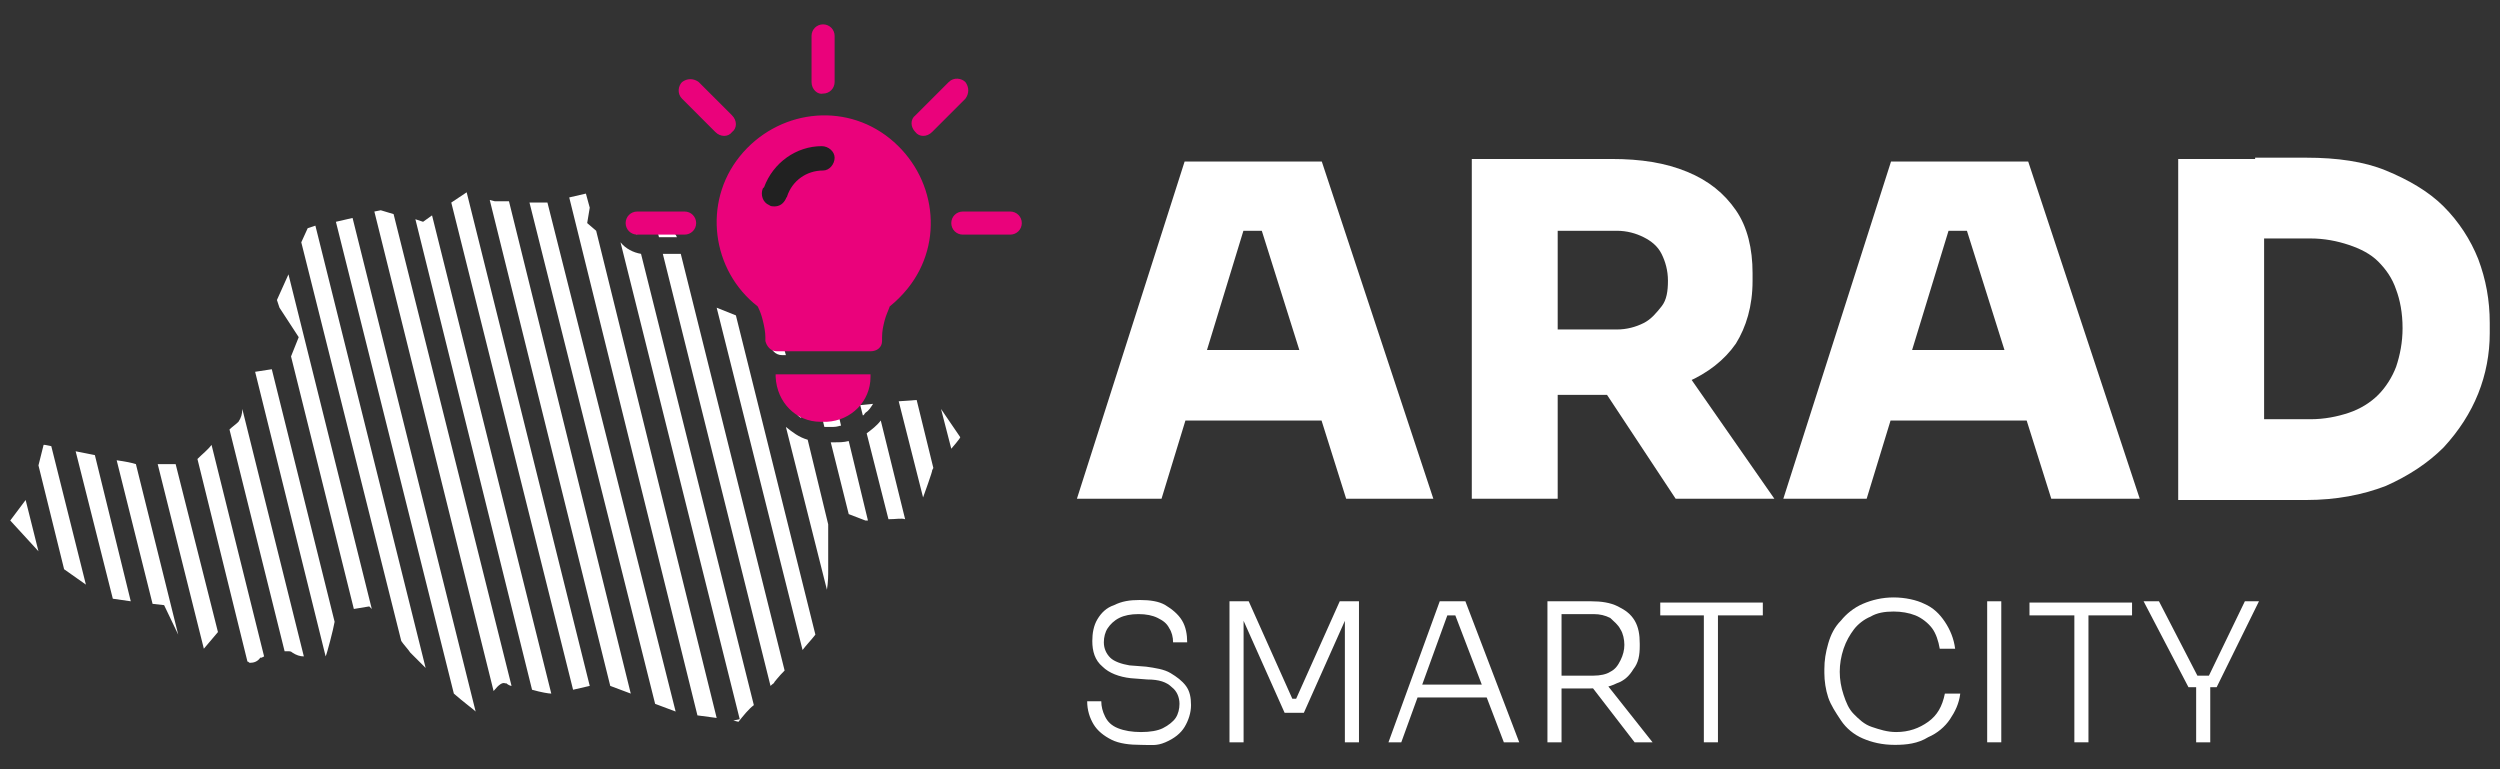
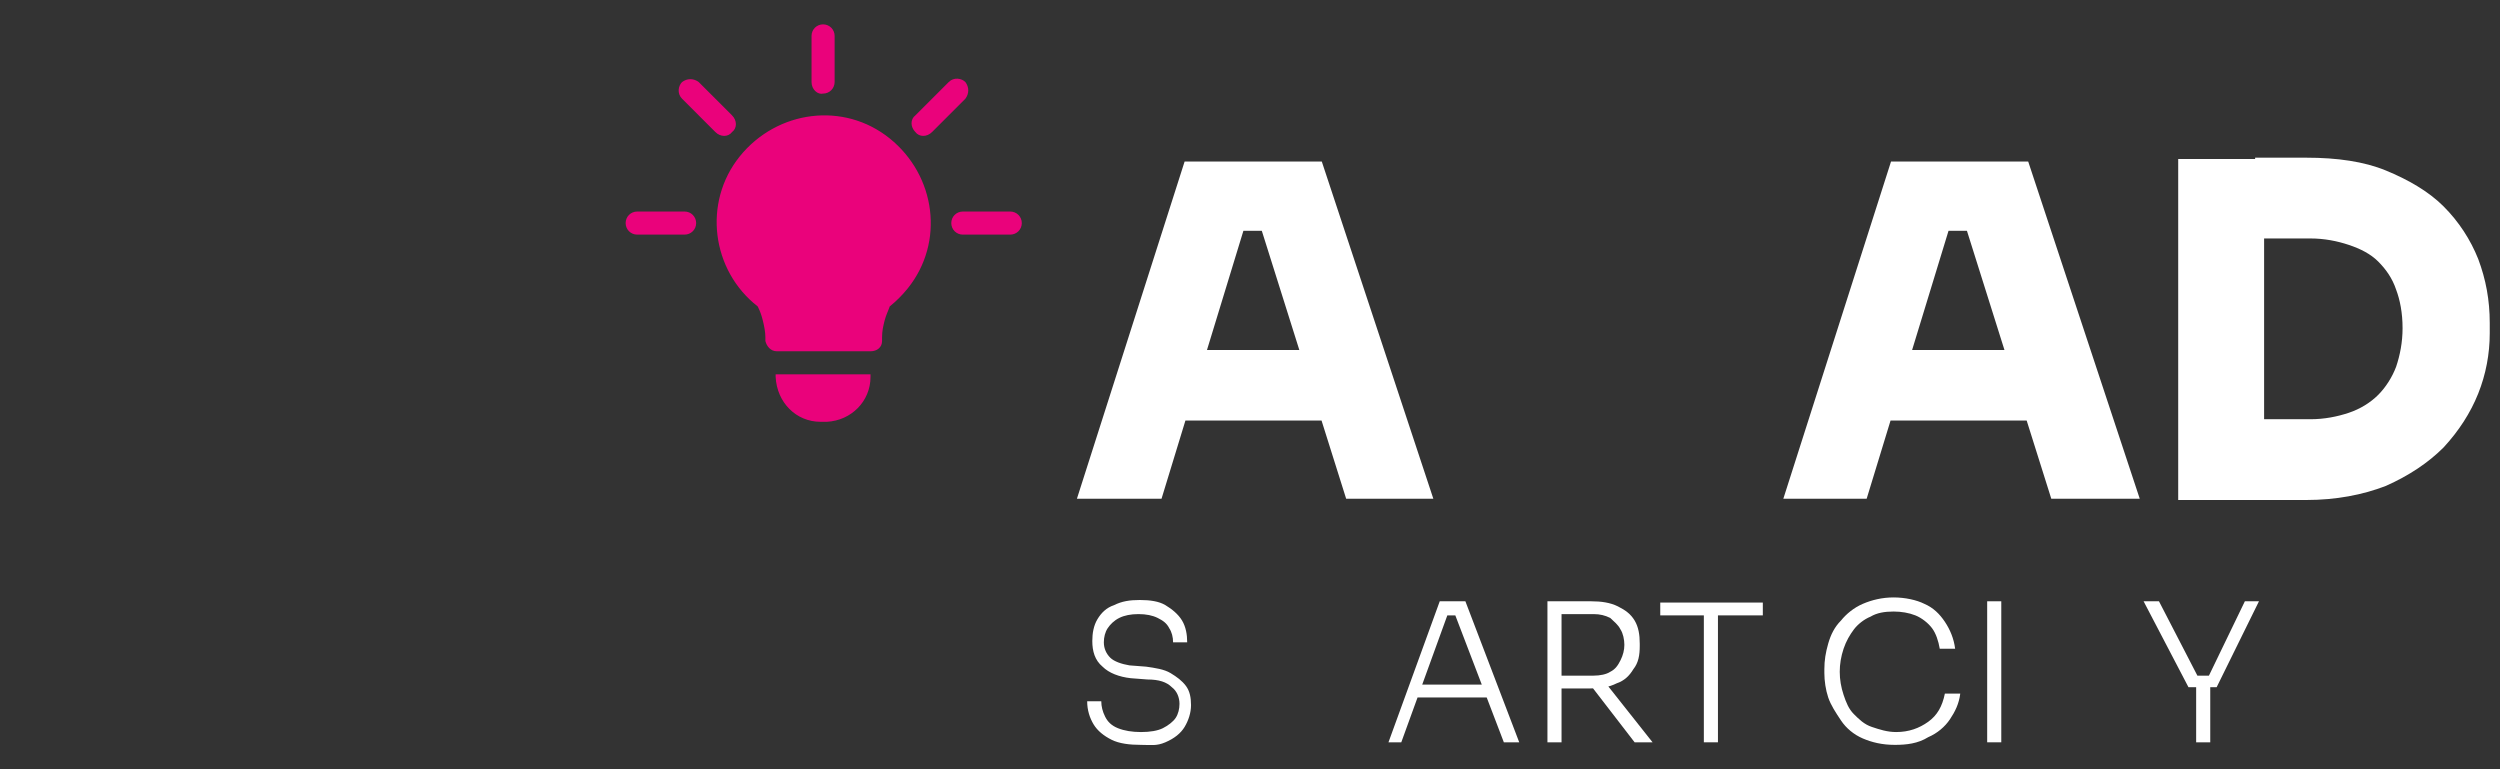
<svg xmlns="http://www.w3.org/2000/svg" version="1.1" id="Layer_1" x="0px" y="0px" viewBox="86 -18 195 60" style="enable-background:new 86 -18 195 60;" xml:space="preserve">
  <rect x="86" y="-18" width="195" height="60" fill="#333333" stroke="none" />
  <style type="text/css">
	.st0{enable-background:new    ;}
	.st1{fill:#FFFFFF;}
	.st2{fill:#EA027B;}
	.st3{fill:#212121;}
</style>
  <g id="Group_4" transform="translate(51 726)">
    <g class="st0">
      <path class="st1" d="M119-705.1l8.4-26.3h10.7l8.7,26.3H140l-6.8-21.6l1.9,0.7h-4.8l1.9-0.7l-6.6,21.6H119z M125.9-711.2l2-5.5h10    l2,5.5H125.9z" />
-       <path class="st1" d="M149.8-705.1v-26.5h6.7v26.5H149.8z M154.8-713.2v-5.1h6.3c0.8,0,1.5-0.2,2.1-0.5c0.6-0.3,1-0.8,1.4-1.3    s0.5-1.2,0.5-2c0-0.8-0.2-1.5-0.5-2.1s-0.8-1-1.4-1.3c-0.6-0.3-1.3-0.5-2.1-0.5h-6.3v-5.6h5.9c2.3,0,4.2,0.3,5.9,1    c1.7,0.7,2.9,1.7,3.8,3s1.3,3,1.3,4.9v0.6c0,2-0.5,3.6-1.3,4.9c-0.9,1.3-2.2,2.3-3.8,3c-1.6,0.7-3.6,1-5.9,1H154.8z M165.7-705.1    l-7.4-11.2h7.3l7.8,11.2H165.7z" />
      <path class="st1" d="M174.1-705.1l8.4-26.3h10.7l8.7,26.3h-6.9l-6.8-21.6l1.9,0.7h-4.8l1.9-0.7l-6.6,21.6H174.1z M181-711.2l2-5.5    h10l2,5.5H181z" />
      <path class="st1" d="M204.9-705v-26.6h6.7v26.6H204.9z M210.9-705v-6.3h4.3c1.1,0,2.1-0.2,3-0.5c0.9-0.3,1.7-0.8,2.3-1.4    c0.6-0.6,1.1-1.4,1.4-2.2c0.3-0.9,0.5-1.9,0.5-3c0-1.2-0.2-2.2-0.5-3c-0.3-0.9-0.8-1.6-1.4-2.2c-0.6-0.6-1.4-1-2.3-1.3    c-0.9-0.3-1.9-0.5-3-0.5h-4.3v-6.3h4c2.4,0,4.5,0.3,6.2,1s3.3,1.6,4.5,2.8c1.2,1.2,2.1,2.6,2.7,4.1c0.6,1.6,0.9,3.2,0.9,5v0.8    c0,1.6-0.3,3.2-0.9,4.7s-1.5,2.9-2.7,4.2c-1.2,1.2-2.7,2.2-4.5,3c-1.8,0.7-3.9,1.1-6.2,1.1H210.9z" />
    </g>
    <g class="st0">
      <path class="st1" d="M124-685.9c-0.9,0-1.7-0.1-2.3-0.4s-1.1-0.7-1.4-1.2c-0.3-0.5-0.5-1.1-0.5-1.8h1.1c0,0.4,0.1,0.8,0.3,1.2    s0.5,0.7,1,0.9c0.5,0.2,1.1,0.3,1.8,0.3c0.7,0,1.3-0.1,1.7-0.3s0.8-0.5,1-0.8c0.2-0.3,0.3-0.7,0.3-1.1c0-0.5-0.2-1-0.6-1.3    c-0.4-0.4-1-0.6-1.9-0.6l-1.3-0.1c-0.9-0.1-1.7-0.4-2.2-0.9c-0.6-0.5-0.8-1.2-0.8-2c0-0.6,0.1-1.2,0.4-1.7    c0.3-0.5,0.7-0.9,1.3-1.1c0.6-0.3,1.2-0.4,2-0.4c0.8,0,1.5,0.1,2,0.4s1,0.7,1.3,1.2c0.3,0.5,0.4,1.1,0.4,1.7h-1.1    c0-0.4-0.1-0.8-0.3-1.1c-0.2-0.4-0.5-0.6-0.9-0.8c-0.4-0.2-0.9-0.3-1.5-0.3c-0.6,0-1.1,0.1-1.5,0.3c-0.4,0.2-0.7,0.5-0.9,0.8    c-0.2,0.3-0.3,0.7-0.3,1.1c0,0.5,0.2,0.9,0.5,1.2s0.9,0.5,1.5,0.6l1.3,0.1c0.7,0.1,1.4,0.2,1.9,0.5s0.9,0.6,1.2,1    c0.3,0.4,0.4,0.9,0.4,1.5c0,0.6-0.2,1.2-0.5,1.7c-0.3,0.5-0.8,0.9-1.5,1.2S124.8-685.9,124-685.9z" />
-       <path class="st1" d="M130.9-686.1v-11h1.5l3.4,7.6h0.3l3.4-7.6h1.5v11h-1.1v-9.7l0.1,0l-3.3,7.4h-1.5l-3.3-7.4l0.1,0v9.7H130.9z" />
      <path class="st1" d="M143.3-686.1l4-11h2l4.2,11h-1.2l-3.9-10.2l0.6,0.3h-1.6l0.6-0.3l-3.7,10.2H143.3z M145.4-689.6l0.4-1h5.1    l0.4,1H145.4z" />
      <path class="st1" d="M155.7-686.1v-11h1.1v11H155.7z M156.4-690.3v-1h2.9c0.5,0,1-0.1,1.3-0.3c0.4-0.2,0.6-0.5,0.8-0.9    c0.2-0.4,0.3-0.8,0.3-1.2s-0.1-0.9-0.3-1.2c-0.2-0.4-0.5-0.6-0.8-0.9c-0.4-0.2-0.8-0.3-1.3-0.3h-2.9v-1h2.7c0.8,0,1.5,0.1,2.1,0.4    s1,0.6,1.3,1.1s0.4,1.1,0.4,1.8v0.2c0,0.7-0.1,1.3-0.5,1.8c-0.3,0.5-0.7,0.9-1.3,1.1c-0.6,0.3-1.2,0.4-2.1,0.4H156.4z     M162.5-686.1l-3.7-4.8h1.3l3.8,4.8H162.5z" />
      <path class="st1" d="M164.5-696v-1h8v1H164.5z M167.9-686.1v-10.2h1.1v10.2H167.9z" />
      <path class="st1" d="M182.8-685.9c-1,0-1.8-0.2-2.5-0.5s-1.3-0.8-1.7-1.4c-0.4-0.6-0.8-1.2-1-1.8s-0.3-1.3-0.3-1.9v-0.3    c0-0.7,0.1-1.3,0.3-2s0.5-1.3,1-1.8c0.4-0.5,1-1,1.7-1.3c0.7-0.3,1.5-0.5,2.4-0.5c0.9,0,1.8,0.2,2.4,0.5c0.7,0.3,1.2,0.8,1.6,1.4    s0.7,1.3,0.8,2.1h-1.2c-0.1-0.6-0.3-1.2-0.6-1.6c-0.3-0.4-0.8-0.8-1.3-1c-0.5-0.2-1.1-0.3-1.7-0.3c-0.7,0-1.3,0.1-1.8,0.4    c-0.5,0.2-1,0.6-1.3,1c-0.3,0.4-0.6,0.9-0.8,1.5c-0.2,0.6-0.3,1.2-0.3,1.8c0,0.6,0.1,1.2,0.3,1.8c0.2,0.6,0.4,1.1,0.8,1.5    c0.4,0.4,0.8,0.8,1.4,1s1.2,0.4,1.9,0.4c1,0,1.8-0.3,2.5-0.8c0.7-0.5,1.1-1.2,1.3-2.2h1.2c-0.1,0.8-0.4,1.4-0.8,2    c-0.4,0.6-1,1.1-1.7,1.4C184.6-686,183.7-685.9,182.8-685.9z" />
      <path class="st1" d="M190-686.1v-11h1.1v11H190z" />
-       <path class="st1" d="M193.3-696v-1h8v1H193.3z M196.8-686.1v-10.2h1.1v10.2H196.8z" />
      <path class="st1" d="M205.7-690.4l-3.5-6.7h1.2l3.1,6l-0.5-0.2h1.7l-0.5,0.2l2.9-6h1.1l-3.3,6.7H205.7z M206.3-686.1v-4.5h1.1v4.5    H206.3z" />
    </g>
    <g id="Group_1" transform="translate(-51 -726)">
      <g id="Subtraction_6">
-         <path class="st1" d="M143.6,38.3L143.6,38.3l-0.4-0.1l0.5-0.1l-9.3-37.2c0.4,0.5,1,0.8,1.6,0.9l8.8,35.2     C144.4,37.3,144,37.8,143.6,38.3L143.6,38.3L143.6,38.3L143.6,38.3z M141.9,38L141.9,38l-1.5-0.2L130.4-2.6l1.3-0.3l0.3,1.1     l-0.2,1.2l0.7,0.6L141.9,38z M123.1,37.5L123.1,37.5L123.1,37.5c-0.2-0.2-0.9-0.7-1.7-1.4l-9.2-36.8l1.3-0.3L123.1,37.5     L123.1,37.5L123.1,37.5L123.1,37.5L123.1,37.5z M138.7,37.5L138.7,37.5l-1.6-0.6l-9.8-39.1h1.4L138.7,37.5L138.7,37.5z M129,36.1     L129,36.1L129,36.1c-0.2,0-0.8-0.1-1.5-0.3l-9.1-36.7l0.6,0.2l0.7-0.5L129,36.1L129,36.1L129,36.1z M135.2,36.1L135.2,36.1     l-1.6-0.6l-9.4-37.9l0.4,0.1h1.1L135.2,36.1L135.2,36.1z M124.5,35.9l-9.3-37.4l0.5-0.1l1,0.3l9.2,36.8c-0.1,0-0.3-0.1-0.4-0.2     c0,0,0,0-0.1,0C125.2,35.2,124.9,35.4,124.5,35.9L124.5,35.9L124.5,35.9z M130.7,35.8L130.7,35.8l-9.5-38l1.2-0.8l9.6,38.5     L130.7,35.8L130.7,35.8z M146.1,35.5L146.1,35.5l-8.4-33.7h1.4l8.1,32.5c-0.5,0.5-0.7,0.8-0.8,0.9     C146.4,35.3,146.3,35.3,146.1,35.5L146.1,35.5z M119.2,34.1L119.2,34.1c-0.4-0.4-0.8-0.8-1.2-1.2c-0.2-0.3-0.5-0.6-0.7-0.9     l-7.8-31.1l0.5-1.1l0.6-0.2L119.2,34.1z M105.5,33.7c-0.1,0-0.1-0.1-0.2-0.1l-3.9-15.8c0.4-0.4,0.8-0.7,1.1-1.1l4.1,16.5     l-0.2,0.1l0,0l-0.1,0C106.1,33.6,105.8,33.7,105.5,33.7z M111.4,33.2L105.9,11l1.3-0.2l4.9,19.7C112,31.1,111.5,33,111.4,33.2     C111.4,33.2,111.4,33.2,111.4,33.2L111.4,33.2z M109.7,33.2L109.7,33.2c-0.3,0-0.6-0.1-0.9-0.3c-0.1-0.1-0.2-0.1-0.3-0.1     c-0.1,0-0.2,0-0.3,0l-4.3-17.3c0.2-0.2,0.5-0.4,0.7-0.6c0.2-0.3,0.3-0.6,0.3-1L109.7,33.2L109.7,33.2z M148.6,32.7L141.9,6     c0.5,0.2,1,0.4,1.5,0.6l6.2,24.9C149.3,31.9,148.9,32.3,148.6,32.7L148.6,32.7z M101.9,32.6L101.9,32.6l-3.6-14.4     c0.4,0,0.8,0,1.4,0l3.3,13.1L101.9,32.6L101.9,32.6z M99.9,31.5l-1.1-2.3l-0.9-0.1l-2.8-11.2c0.7,0.1,1.2,0.2,1.5,0.3L99.9,31.5z      M113.6,29.5l-4.9-19.7l0.6-1.5l-1.5-2.3l-0.2-0.6l0.9-2l6.5,26.1l-0.2-0.2l0,0L113.6,29.5L113.6,29.5z M96.2,28.9L96.2,28.9     l-1.4-0.2l-2.9-11.5l1.5,0.3L96.2,28.9z M150.5,28l-3.2-12.7c0.5,0.4,1,0.8,1.7,1l1.6,6.6c0,1.5,0,3.4,0,3.5     C150.6,26.9,150.6,27.4,150.5,28L150.5,28z M92.7,27.6L92.7,27.6l-1.7-1.2l-2-8.1l0.4-1.6l0.1,0l0,0h0l0.5,0.1L92.7,27.6     L92.7,27.6z M89,25L89,25L89,25l-2.2-2.4L88,21L89,25L89,25z M153.5,22.6L153.5,22.6l-1.3-0.5l-1.4-5.6h0.3c0.4,0,0.7,0,1.1-0.1     l1.5,6.2L153.5,22.6L153.5,22.6z M155.3,22.5L155.3,22.5l-1.7-6.7c0.4-0.3,0.8-0.6,1.1-1l1.9,7.7     C156.3,22.4,155.9,22.5,155.3,22.5L155.3,22.5z M158,20.8L158,20.8l-1.9-7.5l1.4-0.1l1.3,5.3l0,0l-0.1,0.2     C158.8,18.6,158,20.8,158,20.8z M160.2,17L160.2,17l-0.8-3.1l1.5,2.2C160.9,16.2,160.2,17,160.2,17z M151,15.3h-0.5     c-0.1,0-0.1,0-0.2,0l-0.9-3.7h0.3c0.4,0.4,0.9,0.9,1.4,1.4l0.5,2.2C151.5,15.2,151.3,15.3,151,15.3L151,15.3z M148.5,14.6     L148.5,14.6c-0.2-0.1-0.3-0.2-0.4-0.4c-0.7-0.7-1-1.5-1-2.5c0-0.1,0-0.1,0-0.2h0.7L148.5,14.6L148.5,14.6z M153.3,14.4     L153.3,14.4l-0.2-0.8l1-0.1c-0.2,0.3-0.3,0.5-0.6,0.7C153.4,14.3,153.4,14.4,153.3,14.4L153.3,14.4z M147.3,9.7h-0.3     c-0.5,0-0.9-0.4-0.9-0.9c0,0,0,0,0,0c0-0.1,0-0.2,0-0.3c0-0.1,0-0.1,0-0.2c0.4,0.3,0.7,0.5,1,0.7L147.3,9.7L147.3,9.7z      M138.8,0.5h-1.4l-0.5-1.9h0.3l0.8,1.2l0.7,0.5L138.8,0.5L138.8,0.5z M135.7,0.3L135.7,0.3c-0.3-0.2-0.4-0.4-0.4-0.7l0.2-0.1     L135.7,0.3L135.7,0.3z" />
-       </g>
+         </g>
      <g id="Union_5">
        <path class="st2" d="M150,14.9c-1.9,0-3.4-1.5-3.5-3.5c0-0.1,0-0.1,0-0.2h7.4c0,0.1,0,0.1,0,0.2c0,1.9-1.5,3.4-3.4,3.5H150z      M151.6,9.4h-5c-0.5,0-0.8-0.4-0.9-0.8c0-0.1,0-0.2,0-0.3c0-0.4-0.1-0.9-0.2-1.3c-0.1-0.4-0.2-0.7-0.4-1.1     c-3.6-2.8-4.3-8.1-1.4-11.7s8.1-4.3,11.7-1.4s4.3,8.1,1.4,11.7c-0.4,0.5-0.9,1-1.4,1.4c-0.1,0.3-0.3,0.7-0.4,1.1     c-0.1,0.4-0.2,0.8-0.2,1.3c0,0.1,0,0.2,0,0.3c0,0.5-0.4,0.8-0.9,0.8H151.6z M161.1,0.3c-0.5,0-0.9-0.4-0.9-0.9     c0-0.5,0.4-0.9,0.9-0.9h3.7c0.5,0,0.9,0.4,0.9,0.9c0,0.5-0.4,0.9-0.9,0.9H161.1z M135.7,0.3c-0.5,0-0.9-0.4-0.9-0.9     c0-0.5,0.4-0.9,0.9-0.9h3.7c0.5,0,0.9,0.4,0.9,0.9c0,0.5-0.4,0.9-0.9,0.9H135.7z M141.8-7.7l-2.6-2.6c-0.4-0.4-0.3-1,0-1.3     c0.4-0.3,0.9-0.3,1.3,0l2.6,2.6c0.4,0.4,0.4,1,0,1.3C142.8-7.3,142.2-7.3,141.8-7.7z M157.4-7.7c-0.4-0.4-0.4-1,0-1.3     c0,0,0,0,0,0l2.6-2.6c0.4-0.4,1-0.3,1.3,0c0.3,0.4,0.3,0.9,0,1.3l-2.6,2.6C158.3-7.3,157.7-7.3,157.4-7.7     C157.4-7.7,157.4-7.7,157.4-7.7L157.4-7.7z M149.3-11.6v-3.6c0-0.5,0.4-0.9,0.9-0.9c0.5,0,0.9,0.4,0.9,0.9v3.6     c0,0.5-0.4,0.9-0.9,0.9C149.8-10.6,149.3-11,149.3-11.6z" />
      </g>
      <g id="Path_5">
-         <path class="st3" d="M146.4-1.9c-0.1,0-0.3,0-0.4-0.1c-0.5-0.2-0.7-0.8-0.5-1.3c0,0,0,0,0,0l0.1-0.1c0.7-1.9,2.5-3.2,4.5-3.2     c0.5,0,1,0.4,1,0.9c0,0.5-0.4,1-0.9,1h0c-1.3,0-2.4,0.8-2.8,2c0,0.1-0.1,0.1-0.1,0.2C147.1-2.1,146.8-1.9,146.4-1.9z" />
-       </g>
+         </g>
    </g>
  </g>
</svg>